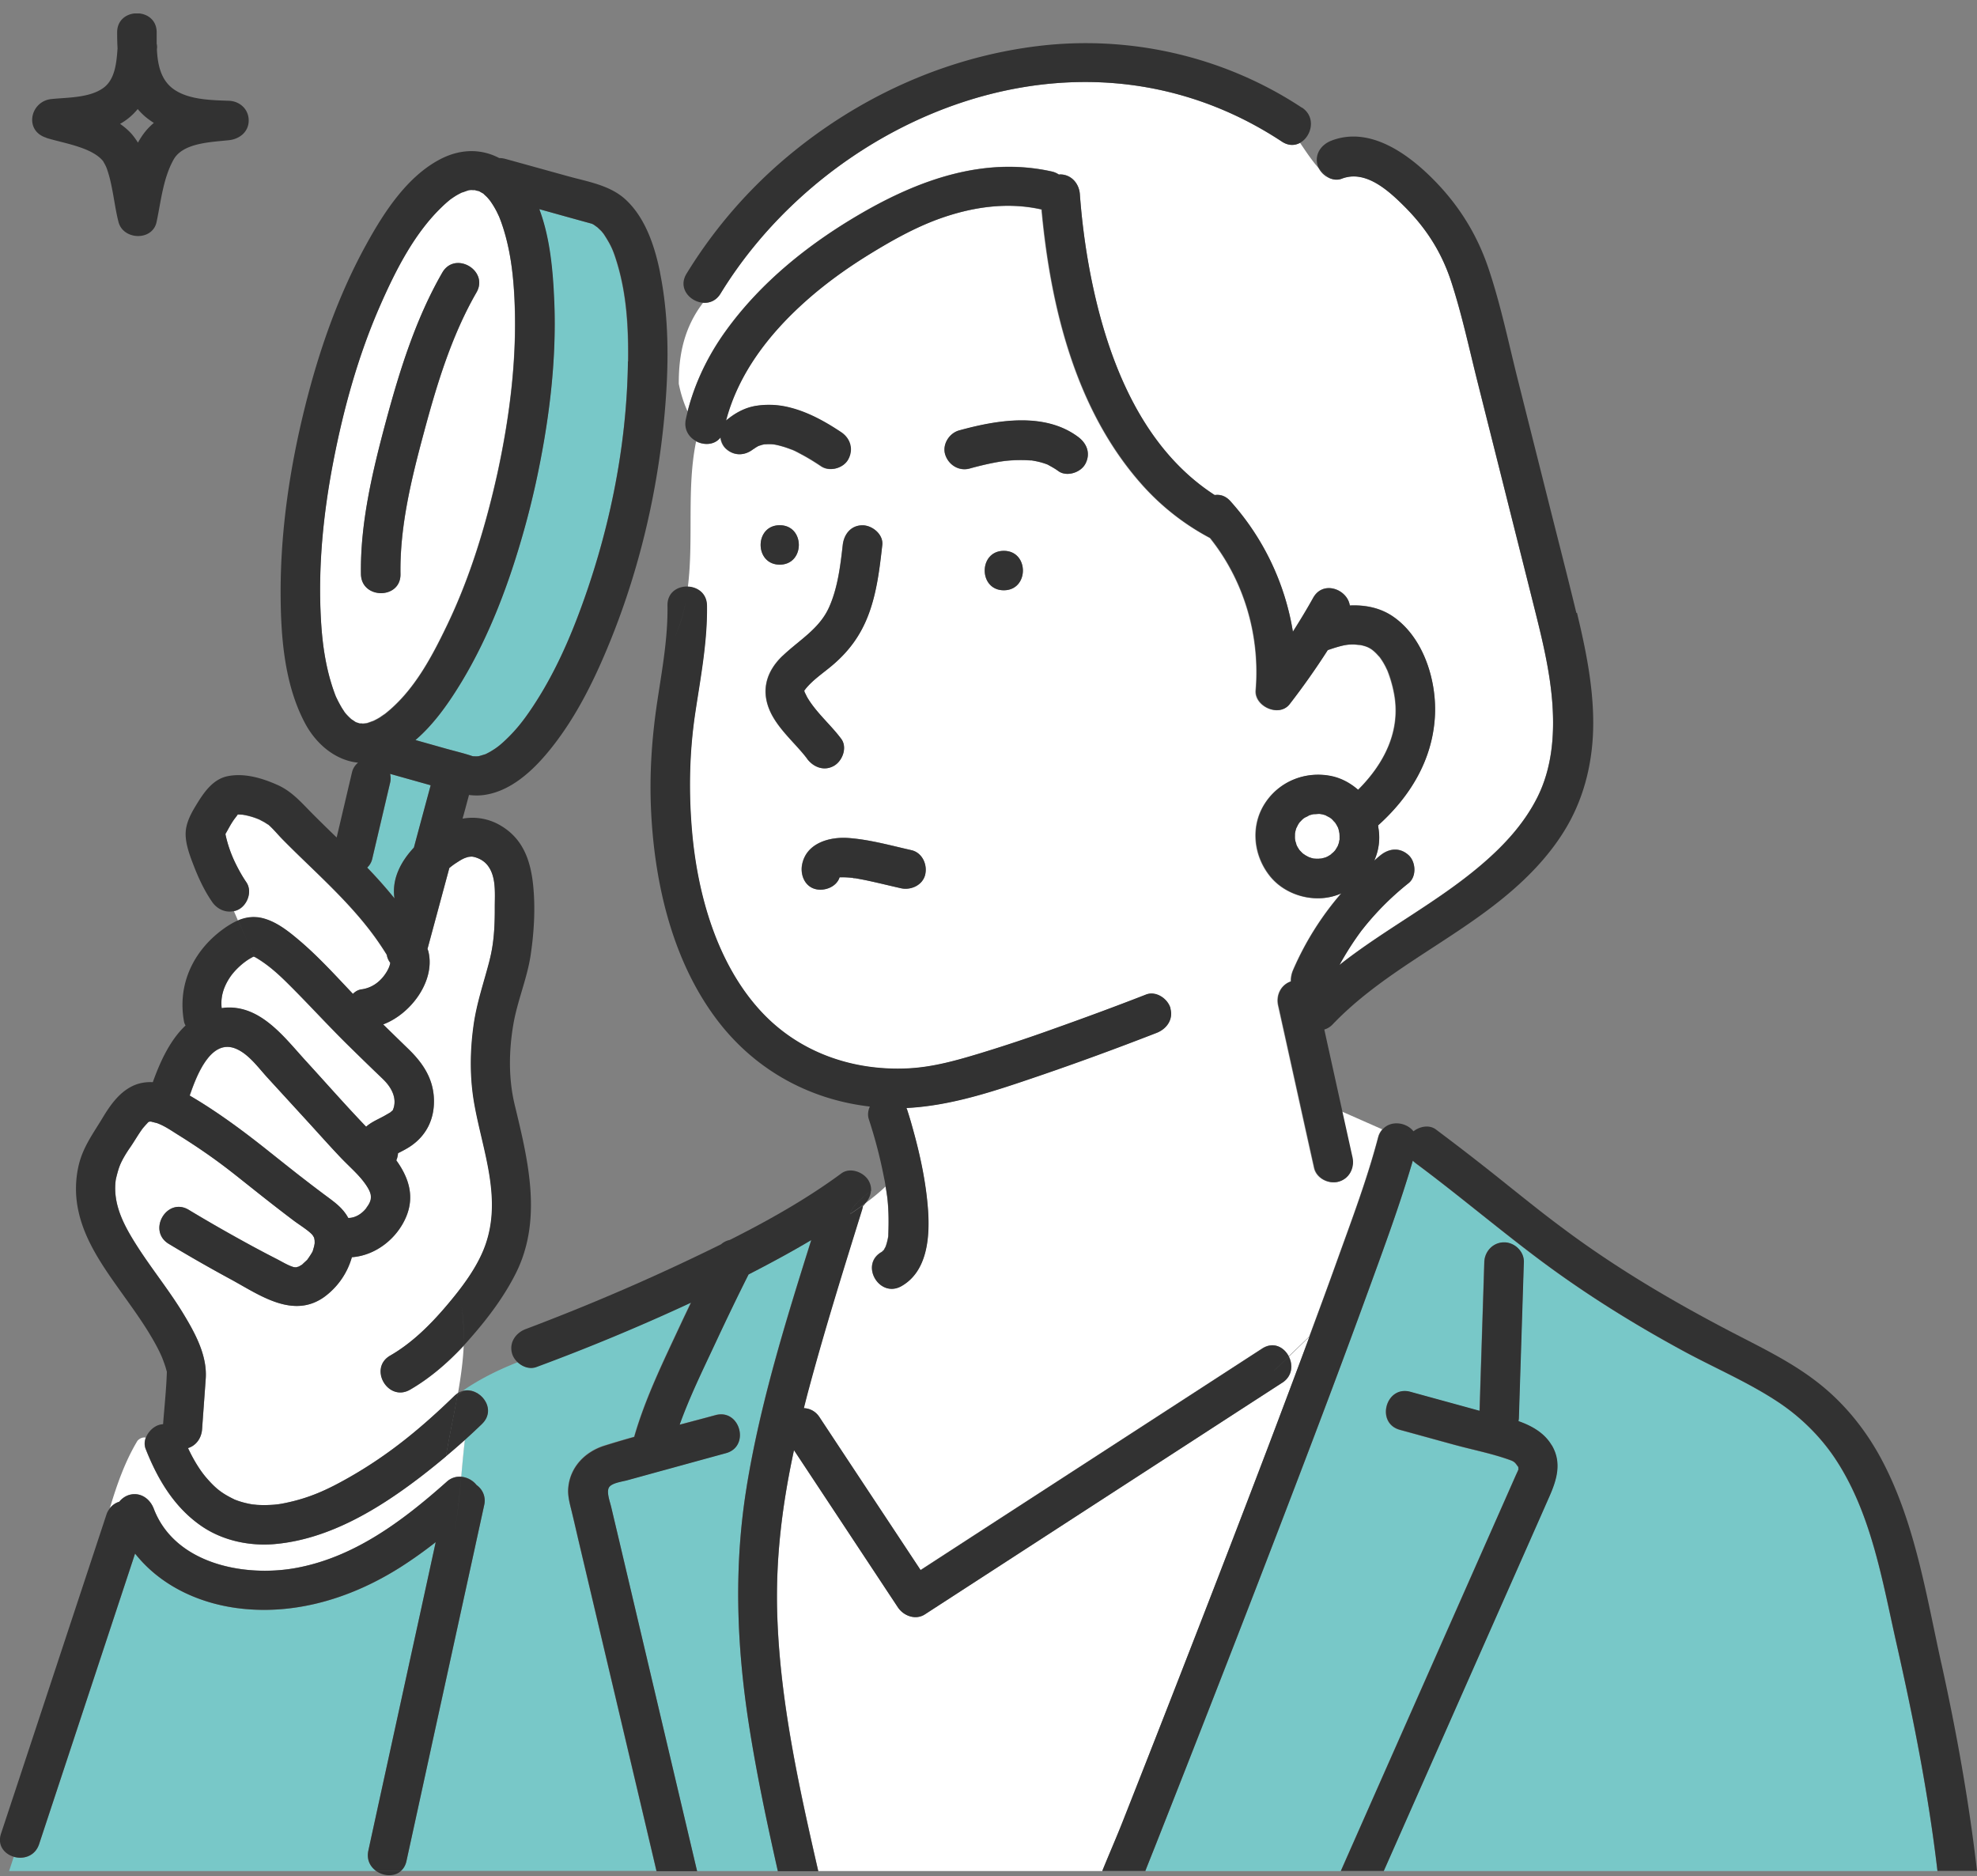
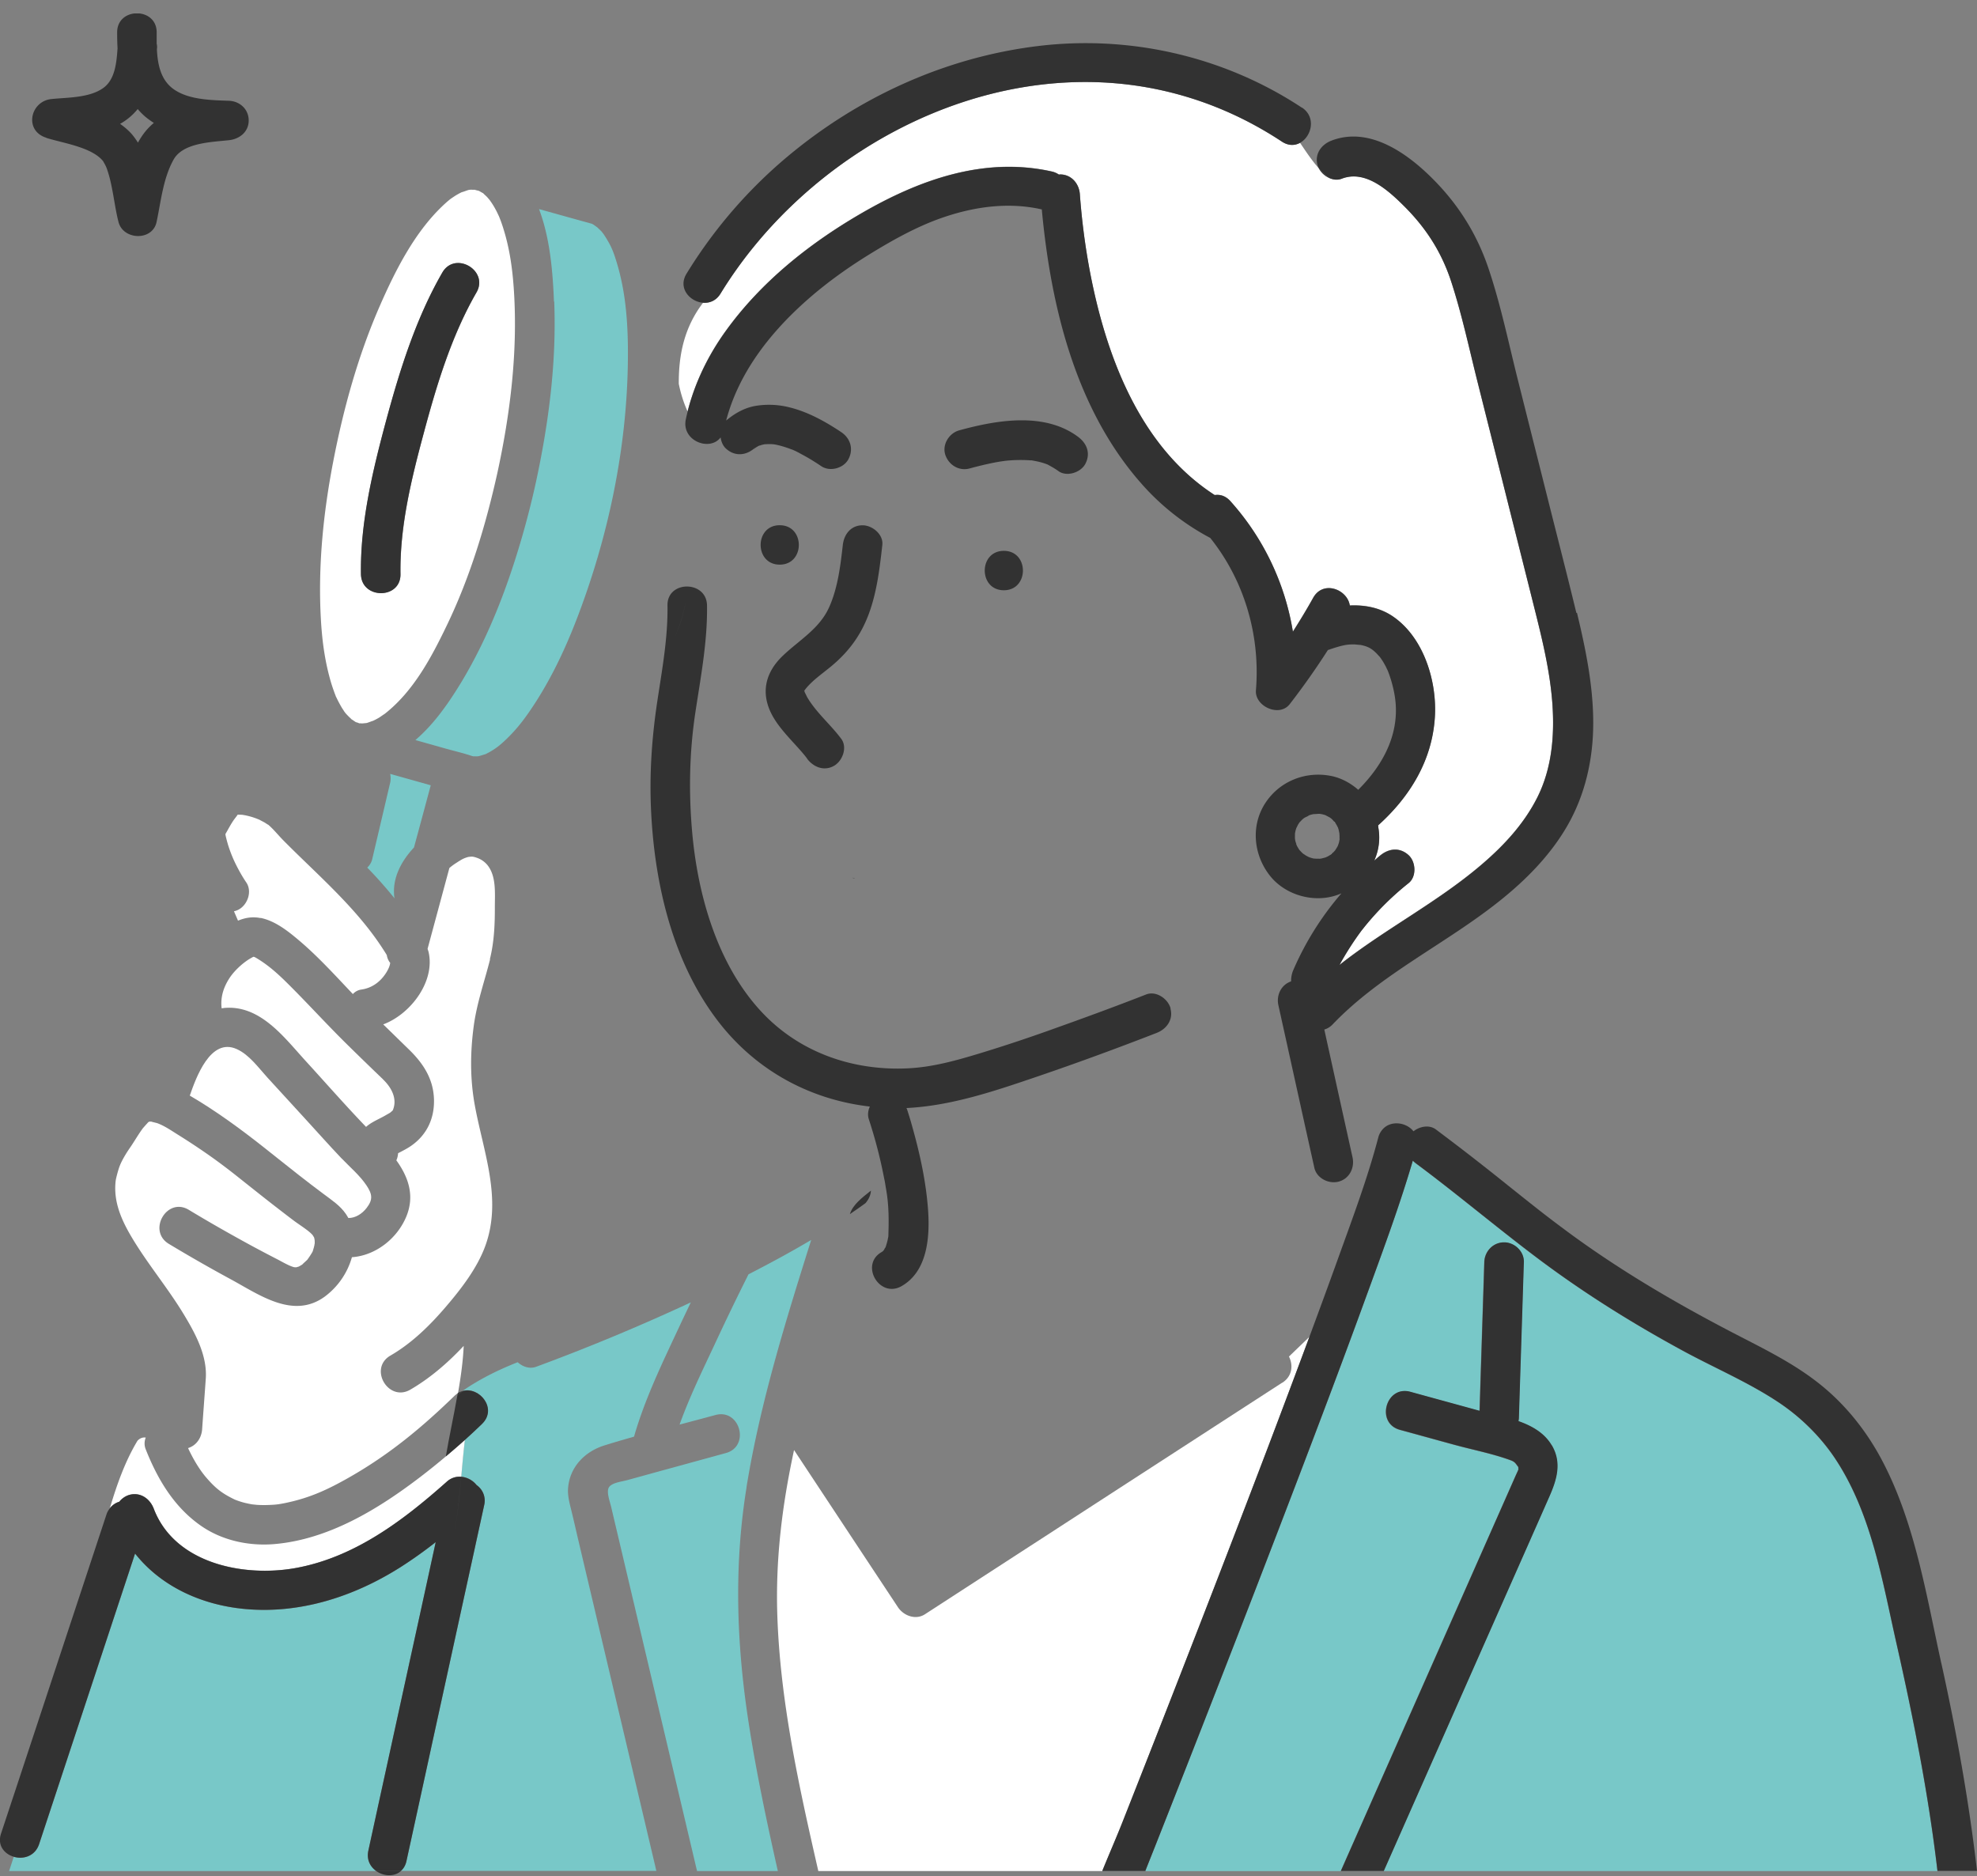
<svg xmlns="http://www.w3.org/2000/svg" width="137" height="130" fill="none">
  <rect width="100%" height="100%" fill="#808080" stroke="none" />
  <g clip-path="url(#a)">
    <path d="M19.244 104.235c-.066.011-.16.027 0 0Z" fill="#78C8C8" />
    <path d="M23.659 80.255c-.86-.907-1.688-1.84-2.531-2.758l-2.597-2.835c-.624-.683-1.26-1.584-2.125-1.972-1.824-.825-2.826 1.993-3.254 3.223 1.792 1.048 3.473 2.277 5.1 3.561.827.65 1.649 1.316 2.482 1.966.553.432 1.117.864 1.681 1.284.559.42 1.134.792 1.54 1.371.07.099.125.197.186.3.465.006.936-.272 1.265-.698.455-.585.389-.962-.01-1.563-.472-.704-1.146-1.262-1.726-1.873l-.011-.006Z" fill="#fff" />
    <path d="M24.677 50.048c.066.038.198.066 0 0ZM27.329 62.196c-.175-1.316.465-2.518 1.358-3.474.39-1.436.778-2.873 1.162-4.31-.022-.005-.05-.016-.072-.021l-2.739-.77c.039.201.044.409 0 .611l-.153.65c-.361 1.546-.728 3.097-1.09 4.643-.055.24-.18.432-.345.59a30.544 30.544 0 0 1 1.895 2.136c0-.016-.01-.038-.01-.055h-.006Z" fill="#78C8C8" />
    <path d="M24.327 49.819c.033.01.252.169.334.218.066.017.142.038.197.066a.13.13 0 0 0 .066.016c.038 0 .066 0 .082.005h.093c.11 0 .482-.065.077.017.088-.017.18-.033.268-.055.077-.022.384-.142.411-.142.154-.076.307-.153.455-.246.05-.032.296-.207.34-.229 1.988-1.551 3.242-3.9 4.338-6.189 1.6-3.332 2.679-6.91 3.478-10.51.893-4.113 1.414-8.357 1.15-12.574-.092-1.48-.284-2.928-.733-4.354a9.389 9.389 0 0 0-.307-.857c-.017-.033-.137-.29-.154-.322-.054-.11-.114-.213-.175-.323a5.863 5.863 0 0 0-.323-.491c-.044-.05-.153-.18-.18-.208-.072-.07-.143-.136-.22-.207a.175.175 0 0 1-.033-.039c-.016-.01-.038-.021-.07-.038-.083-.044-.16-.093-.242-.136h-.005c-.077-.022-.192-.039-.263-.072-.077 0-.17 0-.241-.005-.028 0-.066 0-.104.005h-.017c-.033.006-.066.011-.093.017-.093.027-.455.164-.45.147a4.694 4.694 0 0 0-.46.252c-.092.06-.186.125-.279.185-.027.022-.043.033-.06.044a8.222 8.222 0 0 0-.597.53c-1.873 1.808-3.166 4.315-4.245 6.768-1.534 3.48-2.564 7.205-3.281 10.925-.685 3.561-1.052 7.22-.85 10.848.077 1.404.247 2.758.62 4.124.076.284.164.563.262.836.044.13.093.256.143.388.01.032.016.049.027.065.011.022.022.05.044.088.104.218.22.437.345.65.06.098.126.19.186.29l.082.108c.121.137.247.263.384.388v.017Zm2.41-20.588c.948-3.523 2.082-7.167 3.917-10.346.876-1.524 3.243-.148 2.366 1.377-1.714 2.977-2.744 6.363-3.637 9.69-.871 3.234-1.676 6.516-1.627 9.821.027 1.76-2.712 1.754-2.739 0-.055-3.534.81-7.156 1.72-10.548v.006Z" fill="#fff" />
    <path d="M25.012 50.124h-.077c.082.017.159.011.077 0ZM32.692 13.133c-.039.006-.077.016-.115.022.027-.006.065-.011.11-.022h.005Z" fill="#78C8C8" />
    <path d="M26.54 74.782c-.833-.798-1.66-1.6-2.482-2.41-1.446-1.42-2.804-2.927-4.245-4.347-.646-.634-1.276-1.186-2.037-1.639l-.116-.066c.033.066.06.126.094.186-.033-.065-.06-.125-.094-.186-.027-.01-.06-.016-.104-.027-.104.06-.202.11-.306.175-.45.284-1.008.781-1.353 1.311-.406.628-.63 1.311-.537 2.087.087-.011.175-.028.268-.033 2.449-.164 4.087 2.076 5.555 3.681 1.391 1.52 2.755 3.081 4.185 4.567a2.23 2.23 0 0 1 .252-.197c.323-.218.684-.371 1.024-.562l.405-.235c.028-.027.137-.12.165-.148 0 0 .005-.005.005-.01.323-.76-.05-1.54-.684-2.147h.005Z" fill="#fff" />
    <path d="M27.214 76.945c-.115.126-.039.06 0 0ZM17.622 66.255v.006c.023-.006.028-.012 0-.006Z" fill="#78C8C8" />
    <path d="M17.59 66.272s.027-.006.038-.012v-.005h-.016c-.006 0-.012.005-.017.011l-.006.006ZM15.59 57.832s0 .005-.006.01l.006-.005v-.005ZM32.56 13.16h.017c-.077.011-.132.028-.017 0ZM38.405 20.895c.17 4.223-.389 8.483-1.287 12.607a59.498 59.498 0 0 1-.811 3.24c-1.019 3.627-2.372 7.26-4.322 10.498-.85 1.404-1.884 2.917-3.2 4.037l2.033.574c.62.174 1.26.322 1.868.524.028.01.06.01.088.027.06 0 .137 0 .197.006.11.005.427-.066.033.016.06-.01.12-.016.18-.033.154-.043.302-.087.455-.136h.011l.028-.017c.093-.049.186-.092.279-.147a5.32 5.32 0 0 0 .372-.235s.083-.055.137-.098l.148-.115c.143-.12.285-.246.422-.377.685-.65 1.167-1.262 1.665-1.983 1.375-1.999 2.438-4.222 3.303-6.49 2.153-5.625 3.435-11.727 3.506-17.757.028-2.29-.093-4.578-.75-6.774-.269-.89-.411-1.245-.926-2.032a7.608 7.608 0 0 1-.131-.169c-.017-.022-.033-.044-.055-.06-.088-.088-.176-.17-.269-.257-.038-.022-.191-.136-.246-.175a1.092 1.092 0 0 0-.137-.07c-1.216-.334-2.427-.673-3.643-1.011.767 2.02.953 4.359 1.035 6.402l.017.005ZM16.429 56.406c-.05 0-.05.017 0 0ZM61.4 86.324s-.01.022-.021.032v.011c.01-.016.016-.032.027-.043h-.005ZM52.247 31.072l-.054.038c.049 0 .208-.17.054-.038ZM94.404 64.414c.06-.076.039-.054 0 0ZM52.538 30.897l.055-.016c.065-.028.087-.055-.055.016ZM52.537 30.897s-.032.01-.049.01h.033s.01 0 .01-.005l.006-.005ZM61.132 86.706c.093-.06.093-.082.066-.07a.762.762 0 0 0-.066.07ZM61.56 85.63c.01-.093.005-.131 0 0ZM61.132 86.706h-.01c-.006.011-.017.022-.023.038 0-.01.017-.022.033-.043v.005ZM61.373 86.367s-.032.05-.043.077c-.006.022.016 0 .043-.077ZM106.089 106.573l-4.339 9.805c-1.955 4.419-3.91 8.838-5.866 13.263h38.372c-.619-5.282-1.649-10.488-2.821-15.677-.997-4.398-1.742-9.106-4.29-12.924a14.26 14.26 0 0 0-3.812-3.808c-2.109-1.425-4.497-2.425-6.727-3.638-3.588-1.955-7.044-4.118-10.304-6.587-2.777-2.109-5.461-4.37-8.189-6.391a1.733 1.733 0 0 1-.213-.186c-.893 3.042-2 6.03-3.085 9.013a848.983 848.983 0 0 1-5.045 13.476c-1.796 4.703-3.61 9.395-5.44 14.087a2742.946 2742.946 0 0 1-4.332 11.04c-.208.535-.422 1.065-.636 1.6h13.542c.75-1.704 1.506-3.403 2.257-5.107a29746.89 29746.89 0 0 1 8.649-19.55c.4-.907.8-1.814 1.2-2.715.065-.147.142-.3.202-.453-.011-.055-.005-.17-.011-.17-.148-.169-.18-.338-.515-.458-1.27-.47-2.662-.732-3.971-1.093-1.238-.339-2.481-.683-3.72-1.021-1.698-.47-.974-3.103.73-2.633 1.544.426 3.089.846 4.633 1.272.05.017.104.028.159.044.011-.284.017-.568.028-.852.098-3.152.202-6.304.301-9.455.022-.738.608-1.366 1.369-1.366.762 0 1.392.628 1.37 1.366-.017.453-.028.906-.044 1.36-.099 3.151-.203 6.303-.301 9.455 0 .071-.017.142-.028.208.948.338 1.803.825 2.301 1.671.712 1.207.351 2.393-.159 3.545-.427.962-.854 1.929-1.276 2.89l.011-.011ZM51.727 103.066c.942-5.828 2.711-11.515 4.486-17.152-.756.448-1.517.88-2.284 1.295-.685.371-1.37.732-2.06 1.087a177.68 177.68 0 0 0-2.279 4.714c-.898 1.922-1.796 3.747-2.497 5.697.827-.218 1.654-.437 2.481-.661 1.704-.47 2.427 2.169.729 2.633-1.392.382-2.783.765-4.18 1.147-.882.24-1.764.486-2.646.727-.35.098-.986.169-1.232.437-.274.289 0 .972.115 1.458.235 1.005.476 2.01.712 3.015l2.306 9.783 2.925 12.395h5.599c-.767-3.404-1.49-6.818-2.022-10.264-.843-5.457-1.03-10.849-.148-16.311h-.005ZM26.069 129.641c-.41-.29-.68-.787-.542-1.41.219-1.016.443-2.026.662-3.042.97-4.425 1.934-8.855 2.904-13.279.367-1.683.734-3.365 1.1-5.053a31.293 31.293 0 0 1-2.426 1.726c-3.226 2.048-6.995 3.272-10.846 2.901-2.985-.29-5.768-1.568-7.56-3.835-.082.24-.158.486-.24.726l-6.41 19.403c-.279.841-1.095 1.076-1.758.879l-.323.984h25.439Z" fill="#78C8C8" />
    <path d="M33.946 66.468c.29-1.163.35-2.365.345-3.605 0-.978.115-2.169-.531-2.944a1.621 1.621 0 0 0-.74-.492 1.278 1.278 0 0 0-.285-.071c-.082-.01-.257.022-.263.016-.35.093-.476.175-.892.443a3.972 3.972 0 0 0-.439.328l-1.511 5.599c.016.06.043.125.06.185.498 2.021-1.194 4.326-3.134 5.053.576.557 1.145 1.12 1.72 1.677 1.014.972 1.748 2.048 1.797 3.496.044 1.338-.493 2.485-1.588 3.244-.285.197-.597.35-.899.509-.01.169-.049.338-.12.491.816 1.136 1.293 2.425.695 3.884-.63 1.535-2.13 2.715-3.774 2.83a5.146 5.146 0 0 1-1.906 2.747c-2.175 1.557-4.503-.142-6.48-1.213a107.797 107.797 0 0 1-4.3-2.458c-1.507-.906-.132-3.272 1.38-2.36 1.44.87 2.909 1.705 4.388 2.508a98.6 98.6 0 0 0 1.681.885c.417.213.866.491 1.238.584.033 0 .099.006.148.006.017-.006.044-.017.072-.022a.257.257 0 0 1 .082-.022c.016-.011.038-.022.07-.038.078-.044.154-.088.231-.142-.137.098.241-.235.296-.29.01-.01.175-.24.285-.42.12-.197.087-.137.164-.394.022-.07.038-.147.055-.218 0-.033.01-.082.016-.099.006-.065 0-.136 0-.202a1.06 1.06 0 0 0-.027-.158c-.071-.213.071.17-.006-.044-.005-.022-.093-.153-.104-.175-.252-.31-.92-.715-1.32-1.016-.52-.393-1.035-.792-1.556-1.196-.756-.59-1.5-1.185-2.251-1.78a43.36 43.36 0 0 0-1.791-1.36 47.695 47.695 0 0 0-2.421-1.612c-.466-.29-.932-.617-1.447-.803-.038-.011-.34-.082-.4-.104h-.153.088-.039a.179.179 0 0 0-.076.022.605.605 0 0 0-.06.05 1.374 1.374 0 0 1-.066.076c-.055.054-.285.322-.269.3-.323.432-.586.907-.893 1.35-.273.393-.558.862-.717 1.266-.12.306-.263.885-.28 1.011-.202 1.633.537 3.059 1.469 4.523 1.035 1.622 2.256 3.114 3.248 4.758.81 1.338 1.638 2.867 1.523 4.468-.082 1.163-.17 2.332-.252 3.496-.044.606-.411 1.131-.975 1.3.356.77.81 1.529 1.293 2.081.63.721 1.051 1.049 1.895 1.464.022.011.038.016.05.027.005 0 .016 0 .032.011.077.028.159.06.241.088.18.06.361.114.548.153.137.032.28.06.416.082.044 0 .301.032.345.032.39.022.778.011 1.167-.016.082-.006.17-.016.252-.027.016 0 .027 0 .044-.006.175-.027.356-.06.531-.098 1.654-.35 2.881-.923 4.344-1.754 2.766-1.573 5.007-3.424 7.296-5.648.083-.076.165-.142.252-.196.192-1.093.346-2.196.395-3.272-1.09 1.163-2.317 2.228-3.698 3.031-1.528.885-2.908-1.475-1.38-2.36 1.49-.863 2.733-2.086 3.845-3.386 1.063-1.24 2.192-2.704 2.745-4.255 1.161-3.245-.154-6.49-.74-9.69-.34-1.847-.323-3.693-.071-5.545.22-1.59.74-3.043 1.128-4.583h-.016Z" fill="#fff" />
    <path d="M18.055 63.6c1.052.213 1.977.973 2.772 1.65 1.292 1.109 2.448 2.387 3.626 3.627a.969.969 0 0 1 .58-.311c.756-.104 1.375-.558 1.786-1.262.132-.23.203-.426.22-.585a1.154 1.154 0 0 1-.236-.54 1.24 1.24 0 0 1-.044-.077c-.17-.273-.345-.54-.526-.803-1.238-1.792-2.777-3.343-4.333-4.856-.772-.748-1.55-1.491-2.306-2.256-.334-.344-.646-.737-1.013-1.049.022.033-.209-.13-.263-.158-.055-.033-.373-.191-.302-.164-.383-.17-.816-.3-1.232-.36 0 0-.236-.011-.312-.011-.088.136-.208.273-.296.404-.208.306-.373.628-.559.95v.017c.011 0 .017.021.011.049.055.251.12.497.197.743.132.41.285.797.471 1.185.225.459.477.918.767 1.344.422.612.11 1.518-.493 1.868-.115.066-.235.11-.356.136.093.219.187.432.28.65.487-.202 1.002-.294 1.555-.18l.006-.01ZM47.043 26.62c.132.66.335 1.294.603 1.884.51-2.015 1.44-3.922 2.662-5.604 2.438-3.37 5.763-6.025 9.345-8.106 4.026-2.338 8.535-3.966 13.23-2.917.196.043.355.12.492.213.028 0 .055-.011.082-.011.778 0 1.315.628 1.37 1.366.137 1.802.356 3.577.695 5.353 1.112 5.855 3.462 12.154 8.65 15.497.362-.055.75.049 1.08.415a17.804 17.804 0 0 1 4.338 9.05c.493-.77.964-1.55 1.407-2.348.696-1.24 2.378-.579 2.537.535 1.057-.049 2.114.153 3.012.776 2.12 1.464 3.04 4.49 2.882 6.97-.192 3.037-1.77 5.544-3.933 7.489.005.044.005.082.01.126.017.076.028.153.039.234a3.882 3.882 0 0 1-.318 2.082c.148-.126.29-.257.444-.377.597-.48 1.342-.547 1.94 0 .503.459.563 1.48 0 1.934a19.487 19.487 0 0 0-3.02 2.982l-.19.24c-.006.011-.017.022-.028.033-.581.77-1.096 1.579-1.556 2.42 3.155-2.491 6.793-4.343 9.855-6.96 1.55-1.327 2.952-2.834 3.867-4.67.997-1.993 1.189-4.26 1.035-6.45-.164-2.339-.739-4.627-1.309-6.894-.646-2.578-1.298-5.157-1.945-7.735-.635-2.534-1.276-5.07-1.911-7.604-.592-2.343-1.096-4.735-1.846-7.035-.669-2.043-1.737-3.704-3.254-5.222-1.112-1.11-2.695-2.546-4.333-1.912-.285.11-.586.076-.855-.044.039.027.077.066.115.093-.043-.027-.076-.066-.115-.093a1.493 1.493 0 0 1-.723-.66c-.487-.541-.893-1.164-1.309-1.776-.356.197-.8.219-1.26-.082-2.86-1.89-6.03-3.18-9.416-3.769C67.886 4.038 55.89 10.61 49.93 20.338c-.301.497-.761.672-1.21.64-1.288 1.687-1.698 3.566-1.682 5.636l.005.006ZM88.856 95.801l-3.046 1.972c-4.448 2.884-8.896 5.763-13.339 8.647-2.793 1.808-5.587 3.622-8.375 5.43-.647.42-1.48.103-1.874-.492-.323-.492-.651-.983-.975-1.475-2.076-3.135-4.146-6.271-6.222-9.411-.806 3.736-1.282 7.434-1.162 11.361.187 6.009 1.501 11.936 2.843 17.808h19.682c.46-1.136.959-2.267 1.402-3.392 1.529-3.884 3.057-7.768 4.569-11.657 1.84-4.731 3.67-9.466 5.472-14.208.98-2.584 1.956-5.173 2.914-7.762l-1.424 1.371c.296.585.247 1.355-.46 1.814l-.005-.006Z" fill="#fff" />
-     <path d="M93.692 80.2c.16.721-.213 1.475-.958 1.683-.685.186-1.523-.235-1.687-.956l-.313-1.404c-.728-3.288-1.451-6.577-2.18-9.865-.153-.694.186-1.415.882-1.65-.01-.262.05-.54.153-.786a20.597 20.597 0 0 1 3.337-5.315c-.11.05-.22.093-.335.131-1.594.546-3.533 0-4.595-1.316-1.14-1.415-1.375-3.42-.395-4.993.98-1.568 2.821-2.316 4.623-1.95.69.142 1.326.486 1.863.956 1.824-1.814 3.013-4.124 2.487-6.746a8.747 8.747 0 0 0-.444-1.519c-.027-.06-.126-.262-.142-.295a4.639 4.639 0 0 0-.41-.655c-.034-.028-.204-.224-.231-.246-.334-.333-.58-.475-1.118-.58.022.012-.361-.032-.41-.032-.16 0-.324 0-.483.022-.345.044-.887.208-1.292.35-.017.005-.039.005-.055.01a52.262 52.262 0 0 1-2.651 3.759c-.723.928-2.433.147-2.34-.967.318-3.78-.794-7.593-3.166-10.554a16.927 16.927 0 0 1-4.721-3.708c-4.596-5.168-6.327-12.307-6.952-19.059h-.027c-2.367-.53-4.793-.164-7.05.645-1.731.622-3.369 1.546-4.93 2.512-1.567.967-3.057 2.043-4.42 3.272-2.493 2.24-4.58 4.95-5.446 8.205.603-.508 1.288-.896 2.082-1.021a5.788 5.788 0 0 1 2.311.109c1.288.317 2.493.988 3.588 1.72.636.426.855 1.18.493 1.869-.328.622-1.276.89-1.873.491-.45-.3-.904-.584-1.38-.836-.209-.109-.439-.24-.669-.327-.01 0-.016 0-.038-.011-.071-.028-.148-.055-.22-.082a3.838 3.838 0 0 0-.355-.115 5.346 5.346 0 0 0-.592-.142c-.038 0-.137-.016-.159-.016-.06 0-.115-.006-.175-.006-.115 0-.23.006-.35.011-.05.011-.1.017-.148.033-.072.016-.154.05-.23.076a.307.307 0 0 1-.066.022c-.05.027-.099.05-.143.082-.038.022-.153.12-.191.126-.581.453-1.315.48-1.885-.039a1.274 1.274 0 0 1-.378-.78c-.389.518-1.112.562-1.67.273-.669 3.239-.16 6.773-.57 10.072.657.033 1.293.47 1.309 1.311.033 2.524-.45 4.993-.816 7.478-.4 2.682-.455 5.392-.225 8.09.373 4.408 1.731 9.27 4.815 12.585 2.635 2.83 6.349 4.108 10.178 3.917 1.725-.088 3.347-.552 4.99-1.049a108.36 108.36 0 0 0 5.029-1.671c2.17-.765 4.322-1.563 6.464-2.398.69-.268 1.506.3 1.687.956.208.764-.269 1.409-.959 1.682a206.226 206.226 0 0 1-8.293 3.032c-2.942 1.005-5.944 2.02-9.044 2.174.011.027.027.054.038.082.137.41.258.819.373 1.234.531 1.885.953 3.83 1.09 5.785.126 1.835-.044 4.217-1.84 5.238-1.534.874-2.915-1.486-1.381-2.36.016-.005.022-.016.033-.021a.25.25 0 0 1 .077-.077c.022-.022.038-.038.054-.049.028-.044.05-.093.072-.142 0-.016.016-.044.049-.087.005-.017.01-.022.016-.044.028-.093.06-.186.082-.284.028-.099.05-.202.066-.3.006-.033.011-.066.017-.093.032-.88.038-1.732-.06-2.612-.006-.049-.012-.076-.012-.098 0-.01 0-.016-.005-.038l-.05-.333a7.74 7.74 0 0 0-.06-.35c-.438.415-.909.798-1.402 1.158a1.936 1.936 0 0 1-.18.186c-.012.082-.028.17-.056.257-1.27 4.086-2.552 8.177-3.664 12.312-.132.48-.252.961-.373 1.436.4.017.8.197 1.08.618.323.491.651.983.974 1.475 2.01 3.042 4.027 6.085 6.037 9.127l1.961-1.272c4.448-2.885 8.896-5.763 13.339-8.648 2.793-1.807 5.587-3.621 8.375-5.43.778-.502 1.517-.092 1.84.547l1.425-1.37c.657-1.77 1.315-3.546 1.95-5.327 1.008-2.802 2.07-5.615 2.827-8.5.06-.223.164-.392.29-.535l-2.821-1.245c.235 1.065.47 2.125.707 3.19l.021.006ZM54.033 36.393c1.764 0 1.764 2.731 0 2.731s-1.764-2.73 0-2.73Zm.208 9.04c1.14-1.087 2.526-1.846 3.194-3.332.608-1.338.794-2.89.958-4.337.083-.737.56-1.365 1.37-1.365.68 0 1.452.633 1.37 1.365-.181 1.6-.368 3.24-.932 4.758-.553 1.491-1.391 2.633-2.613 3.649-.586.486-1.265.945-1.753 1.54 0 0-.164.24-.076.077-.099.174-.028.027-.017.114v.039c.006.01.017.032.044.092-.055-.12.131.252.126.252.619 1.076 1.627 1.912 2.372 2.906.444.595.093 1.53-.493 1.868-.69.399-1.435.104-1.874-.492-.712-.956-1.89-1.939-2.486-3.124-.751-1.497-.39-2.884.8-4.015l.01.005Zm9.871 15.153c-.17.743-.986 1.109-1.687.956-.63-.142-1.254-.295-1.884-.437a25.685 25.685 0 0 0-.888-.186c-.142-.027-.285-.049-.427-.076-.066-.011-.137-.017-.208-.033.016 0 .022 0 .033.01h.049c.104.012.258.072-.05 0a5.26 5.26 0 0 0-.717-.037h-.159c-.213.66-1.013.967-1.643.825-.767-.175-1.085-.978-.959-1.683.274-1.508 1.896-1.96 3.221-1.863 1.48.11 2.92.514 4.355.842.745.169 1.118.988.959 1.682h.005Zm5.445-19.686c-1.764 0-1.764-2.732 0-2.732s1.764 2.732 0 2.732Zm5.648-8.751c-.318.6-1.298.917-1.874.491-.24-.18-.493-.31-.75-.453-.066-.022-.137-.05-.203-.071a5.426 5.426 0 0 0-.81-.197c-.028 0-.05-.01-.06-.01h-.105c-.29-.022-.58-.028-.876-.022-.318.005-.63.032-.948.065-.016 0-.077.011-.115.017-.033 0-.066.01-.077.01-.147.022-.295.05-.443.077-.592.11-1.173.251-1.753.415-.74.202-1.457-.251-1.687-.956-.23-.699.268-1.491.958-1.682 2.602-.716 5.916-1.295 8.255.453.614.459.871 1.153.493 1.868l-.005-.005Z" fill="#fff" />
    <path d="M33.404 98.658a46.26 46.26 0 0 1-1.195 1.114c-.098.836-.175 1.694-.252 2.546.417.033.806.251 1.058.568.405.295.668.781.537 1.404-.22 1.016-.444 2.026-.663 3.042-.97 4.425-1.934 8.855-2.904 13.279-.607 2.781-1.215 5.556-1.818 8.336a1.214 1.214 0 0 1-.384.683h17.7l-.691-2.933c-1.578-6.676-3.15-13.351-4.727-20.026-.17-.726-.334-1.458-.515-2.185-.115-.464-.225-.923-.181-1.409.126-1.447 1.167-2.507 2.52-2.928.68-.213 1.364-.41 2.048-.606.767-2.682 2.038-5.266 3.21-7.779.236-.507.483-1.015.724-1.523a143.046 143.046 0 0 1-10.72 4.462c-.444.164-.932 0-1.277-.317-1.358.536-2.668 1.186-3.812 1.983 1.172-.311 2.41 1.235 1.336 2.278l.006.011Z" fill="#78C8C8" />
    <path d="M30.895 100.914v.005-.005c-.57.481-1.145.945-1.737 1.398-2.941 2.251-6.376 4.354-10.15 4.676-1.742.147-3.582-.24-5.04-1.24-1.895-1.3-3.05-3.25-3.878-5.348a1.069 1.069 0 0 1 .011-.792c-.192-.027-.378.022-.57.213-.865 1.437-1.424 3.027-1.922 4.687.175-.229.405-.382.657-.459.186-.229.433-.404.701-.475.762-.208 1.424.262 1.687.956 1.452 3.802 6.218 4.758 9.806 4.119 4.091-.732 7.466-3.283 10.495-5.982a1.315 1.315 0 0 1 1.008-.349c.077-.852.153-1.71.252-2.546-.433.388-.871.77-1.32 1.142Z" fill="#fff" />
    <path d="M58.897 84.122c.362-.245.723-.497 1.074-.753.22-.252.367-.552.383-.874-.613.491-1.254.966-1.457 1.622v.005Z" fill="#323232" />
-     <path d="m88.302 94.96 1.014-.972c-.323-.64-1.063-1.05-1.84-.547-2.794 1.808-5.588 3.622-8.376 5.43-4.448 2.884-8.896 5.763-13.339 8.647l-1.96 1.273c-2.011-3.043-4.027-6.085-6.038-9.128-.323-.492-.651-.983-.974-1.475-.28-.42-.68-.6-1.08-.617.12-.475.241-.956.373-1.437 1.112-4.135 2.394-8.226 3.664-12.312.028-.087.044-.175.055-.257.066-.054.126-.12.181-.185-.35.256-.707.508-1.074.753-.202.137-.41.273-.613.41.208-.137.41-.273.613-.41.198-.655.844-1.13 1.457-1.622.011-.235-.038-.48-.18-.721-.345-.584-1.277-.929-1.874-.492-2.415 1.781-5.05 3.261-7.74 4.616a1.31 1.31 0 0 0-.602.3 148.44 148.44 0 0 1-11.602 5.13c-.641.251-1.282.502-1.929.743-.69.256-1.166.923-.958 1.682.066.24.213.464.41.64a34.337 34.337 0 0 1 1.584-.58c-.532.175-1.063.372-1.583.58.345.31.832.48 1.276.316a143.993 143.993 0 0 0 10.72-4.463c-.241.508-.487 1.016-.723 1.524-1.172 2.518-2.443 5.097-3.21 7.779-.685.19-1.37.393-2.049.606-1.353.421-2.394 1.48-2.52 2.928-.043.481.066.945.181 1.409.181.727.345 1.459.515 2.185 1.578 6.675 3.15 13.35 4.727 20.025l.69 2.934h2.81c-.974-4.13-1.95-8.26-2.924-12.395l-2.306-9.783c-.236-1.005-.477-2.01-.713-3.015-.115-.481-.383-1.169-.115-1.458.247-.263.882-.339 1.233-.437.882-.241 1.764-.487 2.646-.727 1.391-.382 2.782-.765 4.18-1.147 1.697-.464.974-3.103-.73-2.633-.821.224-1.654.442-2.48.661.7-1.95 1.599-3.775 2.497-5.697.74-1.584 1.496-3.157 2.279-4.714.69-.355 1.38-.716 2.06-1.087a66.689 66.689 0 0 0 2.284-1.295c-1.77 5.637-3.544 11.324-4.486 17.152-.883 5.462-.69 10.854.147 16.311.532 3.446 1.255 6.86 2.022 10.264H56.7c-1.348-5.873-2.657-11.799-2.843-17.808-.12-3.927.356-7.625 1.161-11.362 2.076 3.136 4.147 6.271 6.223 9.412.323.492.652.983.975 1.475.394.595 1.227.912 1.873.492 2.794-1.809 5.588-3.622 8.376-5.43 4.448-2.884 8.896-5.763 13.338-8.647l3.046-1.972c.701-.453.756-1.229.46-1.813l-1.013.972.005-.011Z" fill="#323232" />
    <path d="M134.53 115.258c-1.063-4.812-1.857-9.952-4.251-14.333-.942-1.72-2.18-3.305-3.659-4.594-1.83-1.595-3.923-2.638-6.064-3.742-4.032-2.075-7.96-4.348-11.624-7.019a87.084 87.084 0 0 1-2.159-1.628c-.745-.584-1.484-1.174-2.224-1.764a175.678 175.678 0 0 0-5.05-3.922c-.455-.339-1.112-.213-1.55.131-.499-.639-1.583-.776-2.142-.131l3.73 1.644-3.73-1.644c-.12.142-.23.311-.29.535-.756 2.884-1.82 5.698-2.827 8.5-.64 1.78-1.293 3.55-1.95 5.326l2.476-2.382-2.476 2.382a1198.88 1198.88 0 0 1-2.914 7.762 1946.43 1946.43 0 0 1-5.473 14.207c-1.511 3.89-3.034 7.773-4.568 11.657-.444 1.125-.942 2.256-1.402 3.392h2.985c.208-.535.422-1.065.635-1.6 1.452-3.676 2.898-7.358 4.333-11.04 1.83-4.686 3.643-9.384 5.44-14.087 1.709-4.48 3.407-8.97 5.045-13.476 1.085-2.977 2.191-5.965 3.084-9.013.066.066.137.126.213.186 2.728 2.026 5.413 4.288 8.19 6.39 3.254 2.47 6.71 4.638 10.304 6.588 2.229 1.213 4.617 2.218 6.726 3.638 1.496 1.011 2.838 2.344 3.813 3.808 2.547 3.818 3.292 8.527 4.289 12.924 1.172 5.189 2.202 10.395 2.821 15.677H137c-.559-4.84-1.419-9.619-2.47-14.383v.011Z" fill="#323232" />
    <path d="M107.529 100.138c-.498-.846-1.353-1.338-2.3-1.671.011-.071.022-.137.027-.208.099-3.151.203-6.303.301-9.455.017-.454.028-.907.044-1.36.022-.738-.646-1.366-1.369-1.366-.762 0-1.348.623-1.37 1.366-.098 3.151-.202 6.303-.301 9.455-.011.284-.016.568-.027.852-.055-.016-.104-.027-.159-.043-1.545-.427-3.09-.847-4.635-1.273-1.703-.47-2.426 2.168-.728 2.633 1.238.338 2.481.683 3.719 1.021 1.31.361 2.695.623 3.972 1.093.328.12.367.295.515.458 0 0 0 .115.011.17-.061.153-.137.306-.203.453-.4.907-.8 1.814-1.2 2.715-2.881 6.517-5.762 13.033-8.65 19.55-.75 1.704-1.505 3.403-2.256 5.107h2.974c1.956-4.419 3.912-8.838 5.867-13.262l4.339-9.805c.427-.962.854-1.929 1.276-2.89.509-1.153.871-2.338.159-3.545l-.006.005ZM61.379 86.357a.554.554 0 0 0-.05.087c.011-.027.028-.05.044-.076v-.011h.006ZM61.198 86.64s-.044.033-.077.077h.011c.017-.022.044-.044.066-.07v-.006ZM55.928 52.566c.439.59 1.184.89 1.874.492.586-.339.937-1.273.493-1.868-.74-.994-1.753-1.83-2.372-2.906 0 0-.18-.372-.126-.252-.027-.06-.038-.082-.044-.092V47.9c-.01-.087-.082.055.017-.114-.088.158.07-.077.076-.077.488-.595 1.167-1.054 1.753-1.54 1.222-1.016 2.06-2.153 2.613-3.65.559-1.518.75-3.157.931-4.757.082-.732-.69-1.365-1.37-1.365-.81 0-1.286.628-1.369 1.365-.164 1.448-.35 2.999-.958 4.337-.674 1.48-2.054 2.245-3.194 3.332-1.188 1.131-1.55 2.518-.8 4.015.598 1.185 1.77 2.163 2.487 3.125l-.01-.006ZM52.538 30.897s-.011 0-.011.005c.021 0 .043-.01.065-.021l-.054.016ZM71.513 31.902l.06.01c.137.028.274.05.41.083.138.033.27.07.4.114.067.022.138.05.203.072.258.142.51.278.75.453.576.431 1.557.11 1.874-.492.378-.715.12-1.409-.493-1.868-2.333-1.748-5.653-1.169-8.255-.453-.69.191-1.183.978-.958 1.682.23.705.942 1.158 1.687.956.58-.158 1.161-.3 1.753-.415.148-.027.296-.055.443-.076.011 0 .044-.006.077-.011.044-.006.104-.011.115-.017.312-.038.63-.06.948-.065.29-.006.58 0 .876.021h.104l.006.006ZM69.563 40.898c1.763 0 1.763-2.73 0-2.73-1.764 0-1.764 2.73 0 2.73ZM54.033 36.392c-1.764 0-1.764 2.731 0 2.731s1.764-2.73 0-2.73Z" fill="#323232" />
-     <path d="M90.707 56.505c-.082.07-.236.114-.318.174-.01.006-.022.017-.033.022-.027.022-.06.044-.082.066-.082.076-.153.153-.23.235-.022.032-.044.065-.066.103-.054.088-.093.192-.147.279a.544.544 0 0 0-.028.087c-.016.05-.027.099-.038.148-.011.044-.017.098-.028.147 0 .115-.01.23 0 .35.006.044.017.098.017.12.022.088.055.175.082.262.011.011.027.05.044.126.027.05.055.104.088.153.021.038.049.076.076.12.082.087.159.175.247.251.005.006.01.011.022.017.043.032.087.065.131.087.082.05.175.093.257.142l.148.05.187.048h.027c.06 0 .132.011.153.011h.203c-.005-.01.033-.021.132-.016.11-.027.219-.05.328-.087.039-.022.088-.039.104-.05.072-.038.143-.087.214-.125.066-.071.099-.099.104-.093.05-.038.099-.082.137-.12.033-.033.06-.066.088-.099.065-.098.126-.196.18-.3 0 0 0-.01.006-.016.016-.055.044-.11.055-.153.027-.093.038-.213.07-.312 0-.06.006-.114.006-.174 0-.066-.01-.126-.01-.192-.022-.109-.039-.213-.072-.322-.01-.027-.016-.055-.027-.082a.823.823 0 0 0-.05-.098 4.393 4.393 0 0 0-.126-.213.545.545 0 0 1-.098-.104 1.99 1.99 0 0 0-.175-.191l-.017-.017c-.033-.021-.066-.049-.098-.07-.099-.06-.214-.11-.313-.17a.416.416 0 0 0-.087-.027c-.05-.017-.099-.028-.148-.038-.022 0-.099-.022-.16-.028h-.016c-.126-.005-.279.022-.41.017-.06.016-.126.027-.187.043a1.339 1.339 0 0 0-.136.044l-.006-.005ZM89.847 58.58l.017.028c-.011-.033-.022-.071-.033-.11-.017-.016-.017.022.016.082ZM89.885 58.69l-.016-.066a.042.042 0 0 0-.011-.022.407.407 0 0 1 .027.088Z" fill="#fff" />
    <path d="M92.596 57.094s-.032-.038-.048-.054c0 0 .005.01.01.016.017.016.022.022.044.038h-.006ZM92.148 59.268s.038-.033.054-.054c0 0-.011.005-.016.01-.017.017-.022.022-.038.044ZM92.208 59.214c.06-.033.088-.071.082-.082-.033.027-.06.055-.088.082h.006ZM92.542 57.035c-.038-.066-.077-.093-.082-.082.027.032.06.06.088.087v-.005h-.006ZM91.485 59.509s.022-.005.033-.011c-.039 0-.072 0-.11.011 0 .005.028.01.077 0ZM91.605 59.492h-.06c-.01 0-.016 0-.027.006.033 0 .06-.006.087 0v-.006Z" fill="#fff" />
    <path d="M89.858 58.608s.005.016.01.022c-.015-.077-.032-.115-.043-.126.011.033.022.07.033.11v-.006ZM92.186 59.225s.011-.006.016-.011c.028-.027.055-.055.088-.082 0-.011-.038.022-.104.093ZM91.408 59.51c.038 0 .071-.006.11-.012.01 0 .016 0 .027-.005-.099-.006-.142.005-.131.016h-.006ZM92.553 57.056s-.005-.01-.01-.016c-.028-.027-.061-.055-.089-.087 0 .005.028.043.1.103ZM81.115 69.86c-.18-.655-.991-1.224-1.687-.956-2.142.836-4.3 1.628-6.464 2.398a108.36 108.36 0 0 1-5.028 1.672c-1.644.497-3.265.961-4.99 1.048-3.83.192-7.543-1.087-10.178-3.916-3.09-3.316-4.443-8.177-4.815-12.585-.23-2.699-.175-5.408.224-8.09.373-2.486.855-4.955.817-7.478-.011-.842-.652-1.279-1.31-1.311-.148 1.196-.41 2.365-.909 3.474.493-1.11.761-2.278.91-3.474-.713-.039-1.447.398-1.43 1.31.032 2.251-.373 4.436-.707 6.648-.389 2.579-.559 5.14-.422 7.746.258 4.965 1.49 10.242 4.536 14.284 2.59 3.442 6.349 5.55 10.616 6.042-.126.278-.17.595-.066.895a33.047 33.047 0 0 1 1.052 4.054c.186-.268.312-.557.312-.902 0 .345-.12.634-.312.902.016.082.038.163.05.245.021.12.043.24.06.361.481-.453.92-.945 1.292-1.502a8.958 8.958 0 0 1-1.293 1.502c.022.115.044.235.06.35.017.109.034.218.05.333 0 .016 0 .027.005.038 0 .022 0 .05.011.098.099.88.093 1.732.06 2.611 0 .028-.005.06-.016.093a2.935 2.935 0 0 1-.066.3c-.021.094-.054.186-.082.285l-.016.043c.01-.01.01-.022.022-.032-.011.01-.017.027-.028.043-.027.077-.049.099-.043.077-.028.049-.05.098-.072.142a.39.39 0 0 0-.054.049c.027-.016.021.01-.066.071a.177.177 0 0 0-.033.044c.006-.017.016-.028.022-.039a.116.116 0 0 0-.033.022c-1.528.869-.153 3.234 1.38 2.36 1.797-1.021 1.967-3.403 1.841-5.238-.137-1.956-.559-3.9-1.09-5.785a24.505 24.505 0 0 0-.373-1.235c-.01-.027-.027-.054-.038-.082 3.106-.153 6.102-1.174 9.044-2.174 2.788-.95 5.554-1.966 8.293-3.031.69-.268 1.167-.918.959-1.683l.005-.027ZM61.56 85.63c.005-.131.01-.093 0 0ZM90.22 7.463c-5.385-3.561-11.937-5.058-18.346-4.266-6.403.792-12.396 3.54-17.326 7.67a33.235 33.235 0 0 0-6.973 8.095c-.62 1.005.24 1.95 1.15 2.015.45.033.91-.142 1.21-.639 5.96-9.729 17.951-16.3 29.482-14.295 3.386.59 6.552 1.879 9.417 3.769.454.3.903.284 1.26.082-.477-.7-.981-1.371-1.688-1.84.707.469 1.211 1.14 1.688 1.84.794-.443 1.133-1.775.126-2.442v.011ZM91.403 11.68c.153.284.421.525.723.661a4.362 4.362 0 0 1-.723-.66Z" fill="#323232" />
    <path d="M109.238 42.472c-.646-2.671-1.336-5.331-2.004-7.997-.691-2.753-1.386-5.506-2.077-8.26-.629-2.512-1.161-5.08-1.982-7.537-.844-2.546-2.219-4.682-4.147-6.539-1.742-1.677-4.256-3.365-6.77-2.392-.691.267-1.167.917-.96 1.682.022.087.06.17.105.251.219.24.454.465.723.661.274.12.57.153.854.044 1.638-.634 3.221.803 4.333 1.912 1.518 1.513 2.586 3.179 3.254 5.222.751 2.3 1.255 4.692 1.846 7.035.636 2.535 1.276 5.07 1.912 7.604.646 2.578 1.298 5.157 1.944 7.735.57 2.267 1.145 4.555 1.31 6.893.153 2.196-.039 4.458-1.036 6.451-.92 1.836-2.317 3.349-3.867 4.67-3.062 2.623-6.705 4.475-9.855 6.96.466-.841.981-1.65 1.556-2.42.011-.01.017-.022.028-.033l.191-.24a20.926 20.926 0 0 1 1.183-1.327 20.225 20.225 0 0 1 1.836-1.656c.564-.448.504-1.469 0-1.933-.597-.547-1.337-.481-1.94 0-.153.12-.295.251-.443.377a3.89 3.89 0 0 0 .28-2.316c0-.044 0-.082-.012-.126 2.164-1.945 3.742-4.452 3.933-7.489.159-2.48-.761-5.506-2.881-6.97-.899-.623-1.956-.825-3.013-.776-.164-1.109-1.84-1.775-2.536-.535-.444.797-.92 1.579-1.408 2.349a17.804 17.804 0 0 0-4.338-9.051c-.33-.366-.718-.47-1.08-.415-5.187-3.349-7.532-9.642-8.649-15.497a47.554 47.554 0 0 1-.696-5.354c-.054-.737-.591-1.365-1.37-1.365-.026 0-.054.005-.081.01a1.403 1.403 0 0 0-.493-.212c-4.695-1.049-9.203.579-13.23 2.917-3.582 2.08-6.907 4.73-9.344 8.106-1.326 1.83-2.317 3.927-2.788 6.14-.154.72.224 1.262.739 1.53.559.289 1.287.245 1.67-.274.044.3.165.59.379.781.57.52 1.303.492 1.884.038.038 0 .148-.098.192-.125.05-.028.093-.055.142-.082H52.5c.017 0 .033-.011.05-.011.137-.071.115-.044.054-.017.077-.027.16-.06.23-.076.05-.01.1-.022.148-.033.115 0 .23-.016.35-.01.061 0 .116 0 .176.005.017 0 .115.01.16.016.065.011.125.022.19.038.138.028.27.066.4.104.121.033.236.077.357.115.076.027.148.055.219.082.022.005.022.01.038.01.23.088.46.214.668.329.477.25.937.535 1.38.835.598.399 1.546.137 1.874-.491.367-.689.143-1.442-.493-1.869-1.095-.732-2.3-1.403-3.588-1.72a5.79 5.79 0 0 0-2.311-.11c-.79.126-1.474.514-2.082 1.022.86-3.256 2.953-5.965 5.445-8.205 1.37-1.229 2.86-2.305 4.42-3.271 1.562-.962 3.2-1.89 4.93-2.513 2.258-.809 4.684-1.175 7.05-.645h.028c.625 6.752 2.356 13.891 6.951 19.059a16.807 16.807 0 0 0 4.722 3.709c2.372 2.96 3.479 6.773 3.166 10.553-.093 1.114 1.616 1.895 2.34.967a51.066 51.066 0 0 0 2.65-3.758.195.195 0 0 0 .055-.011c.4-.142.948-.312 1.293-.35.16-.022.323-.022.482-.022.05 0 .433.044.411.033.531.104.778.246 1.118.58.027.026.197.218.23.245.082.11.159.224.23.338.066.104.12.214.18.317.017.033.11.235.143.295a8.61 8.61 0 0 1 .444 1.519c.525 2.622-.663 4.932-2.487 6.746-.537-.47-1.172-.814-1.863-.956-1.802-.366-3.642.377-4.623 1.95-.98 1.579-.745 3.578.394 4.993 1.058 1.31 2.997 1.862 4.596 1.316.115-.038.225-.082.334-.13a20.688 20.688 0 0 0-3.336 5.314 1.85 1.85 0 0 0-.153.787c-.69.234-1.035.956-.882 1.65.729 3.288 1.452 6.576 2.18 9.864l.313 1.404c.158.721.996 1.142 1.687.956.745-.202 1.117-.956.958-1.682L93.02 77l-.997-.437.997.437-1.25-5.665c.203-.06.406-.17.587-.366 3.352-3.501 7.855-5.572 11.613-8.587 1.802-1.442 3.462-3.13 4.623-5.134 1.26-2.174 1.813-4.654 1.813-7.156 0-2.578-.526-5.14-1.128-7.637l-.039.017Zm-56.99-11.4c.153-.131 0 .033-.055.038.016-.016.038-.022.054-.038Zm42.157 33.342c.038-.054.06-.076 0 0Zm-1.567-6.282c-.027.099-.038.214-.071.312a4.745 4.745 0 0 0-.055.153s0 .01-.006.016c-.054.104-.12.202-.18.3l-.088.099a.973.973 0 0 1-.137.12c0 .011-.027.05-.082.082-.016.016-.038.033-.055.055.017-.022.028-.028.038-.044-.07.044-.136.087-.213.126-.017.01-.066.027-.104.049-.11.038-.22.06-.329.087h.06-.087c-.011 0-.022.006-.033.011-.05.011-.071.006-.077 0h-.203a2.77 2.77 0 0 1-.153-.01h-.027c-.066-.017-.126-.028-.186-.05l-.148-.05c-.088-.048-.176-.087-.258-.141-.038-.028-.082-.06-.131-.088a.075.075 0 0 0-.022-.016c-.088-.082-.165-.164-.247-.251-.022-.039-.05-.077-.076-.12-.033-.05-.06-.104-.088-.153 0 .022.01.038.016.065-.005-.027-.016-.054-.027-.087 0-.011-.011-.017-.016-.028-.033-.054-.033-.098-.017-.082a1.601 1.601 0 0 1-.082-.262c0-.016-.011-.076-.017-.12-.005-.115 0-.23 0-.35.011-.049.017-.103.028-.147.01-.05.027-.098.038-.147a.544.544 0 0 0 .028-.088c.054-.087.093-.197.147-.278.022-.033.044-.066.066-.104.077-.077.148-.159.23-.235l.082-.066c.011-.005.022-.016.033-.021.088-.055.241-.104.318-.175.044-.017.093-.028.137-.044.06-.016.12-.027.186-.044.132.006.285-.021.411-.016h.016c.06.01.137.022.16.027.049.011.098.028.147.038.028.011.06.017.088.028.099.06.219.11.312.17a1.089 1.089 0 0 1 .115.087c.06.054.12.125.175.19 0-.01.044.017.083.083v.005c.016.017.032.038.049.055a.311.311 0 0 1-.044-.038c.044.07.088.136.126.213.011.016.027.06.05.098.01.027.016.055.027.082.033.104.05.213.071.322 0 .066.01.126.01.191 0 .06 0 .115-.004.175l.016.017ZM24.935 50.125h.077c-.017 0-.044 0-.082-.006l.005.006ZM27.75 39.779c-.054-3.305.756-6.588 1.627-9.822.893-3.332 1.923-6.719 3.638-9.69.882-1.524-1.485-2.906-2.367-1.377-1.835 3.18-2.969 6.817-3.916 10.346-.91 3.392-1.78 7.014-1.72 10.548.027 1.754 2.766 1.759 2.738 0v-.005ZM33.02 102.891a1.548 1.548 0 0 0-1.057-.568c-.126 1.399-.263 2.791-.52 4.064.257-1.273.388-2.665.52-4.064a1.32 1.32 0 0 0-1.008.35c-3.03 2.693-6.403 5.249-10.495 5.981-3.588.639-8.36-.311-9.806-4.119-.263-.688-.925-1.163-1.687-.955a1.416 1.416 0 0 0-.701.475 1.29 1.29 0 0 0-.657.459c-.45 1.496-.844 3.048-1.364 4.599.52-1.551.914-3.108 1.364-4.599-.093.12-.176.251-.23.42l-6.41 19.403c-.3.901-.597 1.808-.898 2.709-.274.825.236 1.415.882 1.606l1.123-3.398-1.123 3.398c.668.197 1.48-.038 1.759-.88A443702 443702 0 0 0 9.12 108.37c.082-.24.158-.486.24-.726 1.792 2.266 4.574 3.55 7.56 3.834 3.856.372 7.62-.852 10.846-2.9a30.032 30.032 0 0 0 2.427-1.727l-1.101 5.053c-.97 4.425-1.934 8.855-2.904 13.279-.219 1.016-.443 2.027-.662 3.043-.137.628.131 1.12.542 1.409h1.714c.181-.158.318-.382.384-.683.608-2.78 1.216-5.555 1.818-8.335.97-4.425 1.934-8.855 2.904-13.279.219-1.016.444-2.027.663-3.043a1.31 1.31 0 0 0-.537-1.404h.005ZM26.069 129.641c.515.366 1.254.415 1.714 0H26.07ZM31.722 96.528c-.006.038-.016.081-.022.12.12-.093.247-.18.373-.268-.12.033-.236.077-.351.148Z" fill="#323232" />
    <path d="M32.073 96.38c-.126.087-.252.175-.373.268-.257 1.464-.575 2.911-.805 4.266.444-.377.887-.754 1.32-1.142.405-.366.8-.732 1.194-1.114 1.074-1.043-.164-2.59-1.336-2.278Z" fill="#323232" />
-     <path d="M45.745 18.901c-.361-1.797-1.008-3.801-2.399-5.08-1.08-.988-2.58-1.223-3.944-1.6-1.468-.404-2.936-.814-4.404-1.218a1.511 1.511 0 0 0-.4-.05c-1.21-.638-2.635-.666-4.054.06-2.366 1.213-4.01 3.808-5.236 6.059-1.901 3.479-3.221 7.292-4.175 11.126-1.035 4.152-1.681 8.462-1.687 12.75 0 3.042.23 6.412 1.687 9.155.773 1.458 2.115 2.583 3.681 2.742a1.204 1.204 0 0 0-.421.666c-.356 1.508-.707 3.015-1.063 4.517a116.099 116.099 0 0 1-1.654-1.622c-.778-.78-1.435-1.573-2.465-2.026-1.057-.47-2.284-.836-3.451-.596-1.069.224-1.704 1.23-2.23 2.103-.323.536-.63 1.142-.663 1.776-.038.715.247 1.507.499 2.168.35.923.772 1.852 1.337 2.666.345.502.942.77 1.517.628.12-.027.24-.071.356-.137.602-.35.915-1.256.493-1.868-.29-.426-.542-.88-.767-1.343a8.734 8.734 0 0 1-.668-1.928c0-.023 0-.05-.011-.05v-.016c.186-.317.345-.645.559-.95.087-.132.208-.263.295-.405.072 0 .307.016.313.011.416.06.849.191 1.232.36-.066-.027.247.132.301.164.055.033.285.191.263.159.362.317.674.71 1.014 1.048.756.77 1.533 1.508 2.306 2.256 1.561 1.514 3.1 3.06 4.333 4.857.18.262.356.53.526.802a.54.54 0 0 1 .043.077c.033.208.121.382.236.54-.016.16-.088.356-.22.585-.41.705-1.029 1.164-1.785 1.262-.23.033-.422.153-.58.311-1.178-1.24-2.334-2.518-3.627-3.627-.794-.677-1.714-1.436-2.772-1.65-.553-.108-1.068-.021-1.555.181.34.792.695 1.595 1.128 2.474.027-.005.027 0 0 .006.011.022.017.038.027.06l.116.066c.761.458 1.39 1.005 2.037 1.638 1.446 1.42 2.805 2.923 4.246 4.348.821.809 1.648 1.612 2.481 2.41.636.606 1.008 1.392.685 2.146 0 0 0 .005-.006.01-.027.028-.142.121-.164.148l-.405.235c-.34.191-.702.344-1.025.563-.087.06-.175.126-.252.197-1.43-1.492-2.793-3.048-4.185-4.567-1.468-1.606-3.106-3.846-5.554-3.682-.093.006-.181.022-.269.033-.093-.776.132-1.458.537-2.087.34-.53.899-1.032 1.353-1.31.099-.06.203-.115.307-.175.038.01.077.016.104.027-.011-.022-.016-.038-.027-.06-.011 0-.022.005-.039.01.011 0 .011-.005.017-.01h.016a56.07 56.07 0 0 1-1.128-2.474c-.269.109-.52.256-.773.42-2.23 1.486-3.462 3.895-2.985 6.571.016.11.06.203.11.295-1.08 1.016-1.759 2.508-2.268 3.928a2.976 2.976 0 0 0-1.069.13c-1.117.372-1.83 1.372-2.41 2.339-.635 1.054-1.33 1.983-1.638 3.206a7.163 7.163 0 0 0-.022 3.321c.455 2.043 1.72 3.83 2.915 5.507.69.972 1.397 1.933 2.015 2.96.313.519.614 1.054.85 1.611.032.071.153.405.213.58.044.13.077.273.12.404-.038 1.212-.17 2.425-.262 3.638a1.295 1.295 0 0 0-.241.038c-.411.11-.784.47-.948.89.356.055.718.405 1.074.76-.356-.355-.718-.71-1.074-.76-.098.252-.115.53-.01.792.826 2.098 1.982 4.053 3.877 5.348 1.458.994 3.293 1.387 5.04 1.24 3.774-.328 7.214-2.425 10.15-4.676a53.67 53.67 0 0 0 1.737-1.398c.224-1.355.542-2.802.805-4.266-.986.743-1.835 1.611-2.448 2.633.613-1.022 1.457-1.89 2.448-2.633.006-.039.017-.082.022-.12-.088.054-.17.12-.252.196-2.29 2.223-4.53 4.075-7.296 5.648-1.463.831-2.684 1.404-4.344 1.754a8.24 8.24 0 0 1-.532.098c-.016 0-.027 0-.044.005-.082.011-.164.017-.252.028a8.415 8.415 0 0 1-1.166.016c-.044 0-.307-.033-.345-.033a4.68 4.68 0 0 1-.417-.082 6.036 6.036 0 0 1-.547-.152 4.676 4.676 0 0 1-.241-.088c-.017-.005-.028-.011-.033-.011l-.05-.027c-.849-.41-1.265-.738-1.895-1.464-.482-.552-.931-1.311-1.293-2.081.565-.17.931-.694.975-1.3.083-1.164.17-2.333.252-3.496.115-1.595-.712-3.125-1.523-4.468-.991-1.645-2.218-3.141-3.248-4.758-.937-1.464-1.67-2.89-1.468-4.523.017-.131.159-.705.28-1.01.158-.405.443-.875.717-1.268.307-.442.57-.918.893-1.35-.017.023.208-.245.268-.3.011-.01.044-.049.066-.076.017-.016.038-.033.06-.05.022-.01.05-.016.077-.021h-.05.154c.06.022.367.093.4.104.515.185.986.513 1.446.803a44.23 44.23 0 0 1 2.421 1.611c.723.52 1.162.863 1.792 1.36.75.596 1.495 1.191 2.25 1.781.516.404 1.036.803 1.557 1.196.4.3 1.068.71 1.32 1.016.01.022.093.153.104.175.077.213-.066-.17.005.044.011.033.022.114.028.158 0 .071.005.142 0 .202 0 .017-.011.06-.017.099a2.536 2.536 0 0 1-.055.218c-.076.257-.043.197-.164.393-.11.18-.268.41-.285.421-.054.06-.427.388-.296.29-.07.049-.147.098-.23.142-.032.016-.054.032-.07.038a.256.256 0 0 0-.083.022l-.071.022c-.05 0-.115-.006-.148-.006-.378-.093-.822-.371-1.238-.584a70.868 70.868 0 0 1-1.682-.885 112.14 112.14 0 0 1-4.387-2.508c-1.512-.912-2.893 1.448-1.38 2.36 1.412.852 2.848 1.672 4.3 2.458 1.977 1.076 4.305 2.775 6.48 1.213a5.146 5.146 0 0 0 1.906-2.748c1.643-.114 3.144-1.294 3.774-2.83.597-1.458.12-2.747-.696-3.883.066-.153.104-.322.12-.492.308-.158.614-.31.9-.508 1.095-.753 1.637-1.9 1.588-3.244-.05-1.448-.79-2.524-1.797-3.496-.575-.557-1.15-1.114-1.72-1.677 1.94-.732 3.626-3.032 3.133-5.053-.016-.065-.044-.126-.06-.186l1.512-5.599c.148-.12.296-.234.438-.327.416-.268.542-.35.893-.443 0 0 .175-.027.263-.016.088.01.192.038.285.07.285.1.542.258.74.492.651.782.53 1.972.53 2.945.006 1.24-.049 2.441-.344 3.605-.39 1.54-.91 2.993-1.129 4.583-.257 1.852-.268 3.698.071 5.544.586 3.201 1.901 6.446.74 9.69-.553 1.552-1.682 3.01-2.744 4.256-1.113 1.3-2.356 2.529-3.846 3.386-1.523.88-.148 3.245 1.38 2.36 1.38-.797 2.608-1.863 3.698-3.032.044-.928.016-1.84-.126-2.714.148.874.175 1.786.126 2.715.164-.175.329-.356.482-.536 1.189-1.349 2.306-2.83 3.122-4.435 1.912-3.753.882-7.877-.049-11.739-.438-1.819-.405-3.758-.088-5.594.285-1.638.959-3.173 1.2-4.812.23-1.573.329-3.19.17-4.78-.17-1.676-.668-3.195-2.197-4.123a3.824 3.824 0 0 0-2.695-.514c.022-.087.044-.17.071-.257.126-.459.247-.917.373-1.382.378.044.756.05 1.145-.016 1.665-.268 3.067-1.486 4.13-2.72 1.616-1.88 2.827-4.075 3.834-6.331 2.64-5.922 4.164-12.422 4.563-18.884.17-2.742.11-5.533-.432-8.232h.005ZM15.59 57.831l-.006.006s0-.005.006-.01v.005Zm.8-1.42s.01 0 .038-.005c-.022.011-.038.011-.038.006Zm.093 0h.005-.01.005Zm2.76 47.824c-.158.027-.065.011 0 0Zm-8.923-26.52h-.044.05-.006Zm15.075 5.976c-.328.426-.794.704-1.265.699a2.484 2.484 0 0 0-.186-.3c-.411-.58-.981-.95-1.54-1.371-.564-.421-1.123-.853-1.681-1.284-.833-.65-1.655-1.311-2.482-1.967-1.627-1.283-3.308-2.512-5.1-3.561.428-1.23 1.43-4.048 3.254-3.223.866.388 1.506 1.295 2.125 1.972l2.597 2.835c.844.918 1.67 1.857 2.53 2.759.581.611 1.255 1.168 1.726 1.873.4.601.466.978.011 1.562l.011.006Zm1.819-6.746c-.038.06-.115.125 0 0Zm0 2.534v-.01.01Zm-2.536-29.431c.197.071.07.038 0 0Zm.427.082h-.093c.082.005 0 .01-.077 0h-.093.088c-.028 0-.05-.011-.066-.017-.06-.027-.132-.043-.197-.065-.088-.055-.302-.208-.335-.218a4.268 4.268 0 0 1-.383-.388c-.033-.044-.071-.088-.082-.11-.06-.098-.126-.19-.186-.29a8.147 8.147 0 0 1-.346-.65c-.021-.043-.032-.07-.043-.087-.006-.021-.011-.032-.028-.065a8.06 8.06 0 0 1-.142-.388c-.099-.273-.18-.557-.263-.836-.378-1.365-.542-2.715-.619-4.124-.203-3.627.164-7.287.849-10.848.718-3.725 1.747-7.45 3.281-10.925 1.08-2.453 2.367-4.965 4.245-6.768a8.223 8.223 0 0 1 .598-.53 8.34 8.34 0 0 1 .34-.23c.147-.092.306-.174.46-.25 0 .016.36-.126.449-.148.032-.01.065-.01.093-.016-.115.022-.06.005.016 0 .038-.006.077-.017.115-.022-.044.01-.082.016-.11.022.039 0 .077-.011.105-.006.07.006.164.011.24.006.066.033.187.054.264.07h.005c.082.044.159.094.241.137l.071.039a.318.318 0 0 1 .033.038c.071.07.148.136.22.207.027.028.136.159.18.208a5.865 5.865 0 0 1 .499.814l.153.322c.115.279.214.568.307.858.443 1.43.64 2.878.734 4.353.263 4.217-.258 8.462-1.15 12.575-.8 3.6-1.88 7.177-3.479 10.51-1.096 2.288-2.35 4.637-4.338 6.188-.039.022-.285.197-.34.23-.148.093-.301.169-.455.245-.033 0-.334.126-.41.143-.088.021-.181.038-.269.054.405-.082.027-.01-.077-.016l-.005-.022Zm3.582 8.592c-.893.95-1.539 2.152-1.358 3.474 0 .022.01.039.01.055a33.487 33.487 0 0 0-1.894-2.136c.164-.158.284-.35.345-.59.361-1.546.728-3.097 1.09-4.643l.153-.65c.05-.202.044-.41 0-.612l2.739.77c.022.006.05.017.071.022a1228.19 1228.19 0 0 0-1.161 4.31h.005Zm14.829-33.686c-.071 6.03-1.353 12.132-3.506 17.758-.865 2.261-1.923 4.485-3.303 6.49-.493.72-.98 1.332-1.665 1.982-.137.131-.28.257-.422.377l-.148.115c-.055.038-.137.098-.137.098a8.68 8.68 0 0 1-.373.235l-.279.147c-.016.006-.016.011-.027.017h-.011c-.154.049-.302.093-.455.136-.06.017-.12.022-.18.033.388-.082.07-.01-.033-.016-.06 0-.132-.011-.198-.006-.027-.01-.06-.016-.087-.027-.614-.202-1.25-.35-1.868-.525-.68-.19-1.353-.382-2.033-.573 1.31-1.12 2.35-2.633 3.2-4.037 1.955-3.239 3.303-6.871 4.321-10.498.302-1.071.57-2.153.811-3.24.899-4.124 1.457-8.384 1.288-12.607-.083-2.043-.274-4.38-1.036-6.402 1.216.339 2.427.678 3.643 1.01.044.023.093.044.137.072.055.033.208.153.246.175.088.082.181.169.269.256l.054.06c.012.017.116.142.132.17.51.786.657 1.141.926 2.032.657 2.196.778 4.484.75 6.773l-.016-.005ZM59.232 60.847c.142.022.284.05.427.077.296.054.591.12.887.185.63.142 1.255.295 1.885.437.695.159 1.517-.213 1.687-.956.159-.693-.208-1.513-.959-1.682-1.44-.322-2.881-.732-4.355-.841-1.325-.099-2.941.355-3.22 1.862-.127.7.191 1.508.958 1.683.63.142 1.43-.164 1.643-.825h.16c.24 0 .481.016.717.038-.011 0-.022 0-.033-.01.066.016.137.021.208.032h-.005Z" fill="#323232" />
    <path d="M59.111 60.825h-.05c.307.077.154.017.05 0ZM3.21 9.555c1.216.377 3.166.645 3.944 1.623 0 .01.148.267.142.262.066.13.105.23.154.382.126.377.219.765.296 1.158.164.798.263 1.611.465 2.398.323 1.267 2.361 1.338 2.64 0 .307-1.442.45-3.015 1.178-4.32.647-1.159 2.564-1.208 3.835-1.344.734-.077 1.37-.574 1.37-1.366 0-.792-.63-1.338-1.37-1.366-1.244-.043-2.832-.065-3.868-.83-.86-.634-1.068-1.682-1.123-2.71a.81.81 0 0 1 .011-.114.952.952 0 0 0-.027-.306v-.781c0-1.759-2.739-1.759-2.739 0 0 .366.006.737.028 1.109-.072.978-.165 2.158-.992 2.748-.959.688-2.46.65-3.582.764-1.49.148-1.918 2.202-.362 2.682v.011Zm6.858-1.47c.187.16.39.301.592.432-.236.197-.46.426-.663.689a5.505 5.505 0 0 0-.438.677 4.787 4.787 0 0 0-.45-.617 4.684 4.684 0 0 0-.788-.683 4.225 4.225 0 0 0 1.221-1.027c.16.186.329.36.52.524l.006.006Z" fill="#323232" />
  </g>
  <defs>
    <clipPath id="a">
      <path fill="#fff" transform="translate(0 .93)" d="M0 0h137v129H0z" />
    </clipPath>
  </defs>
</svg>